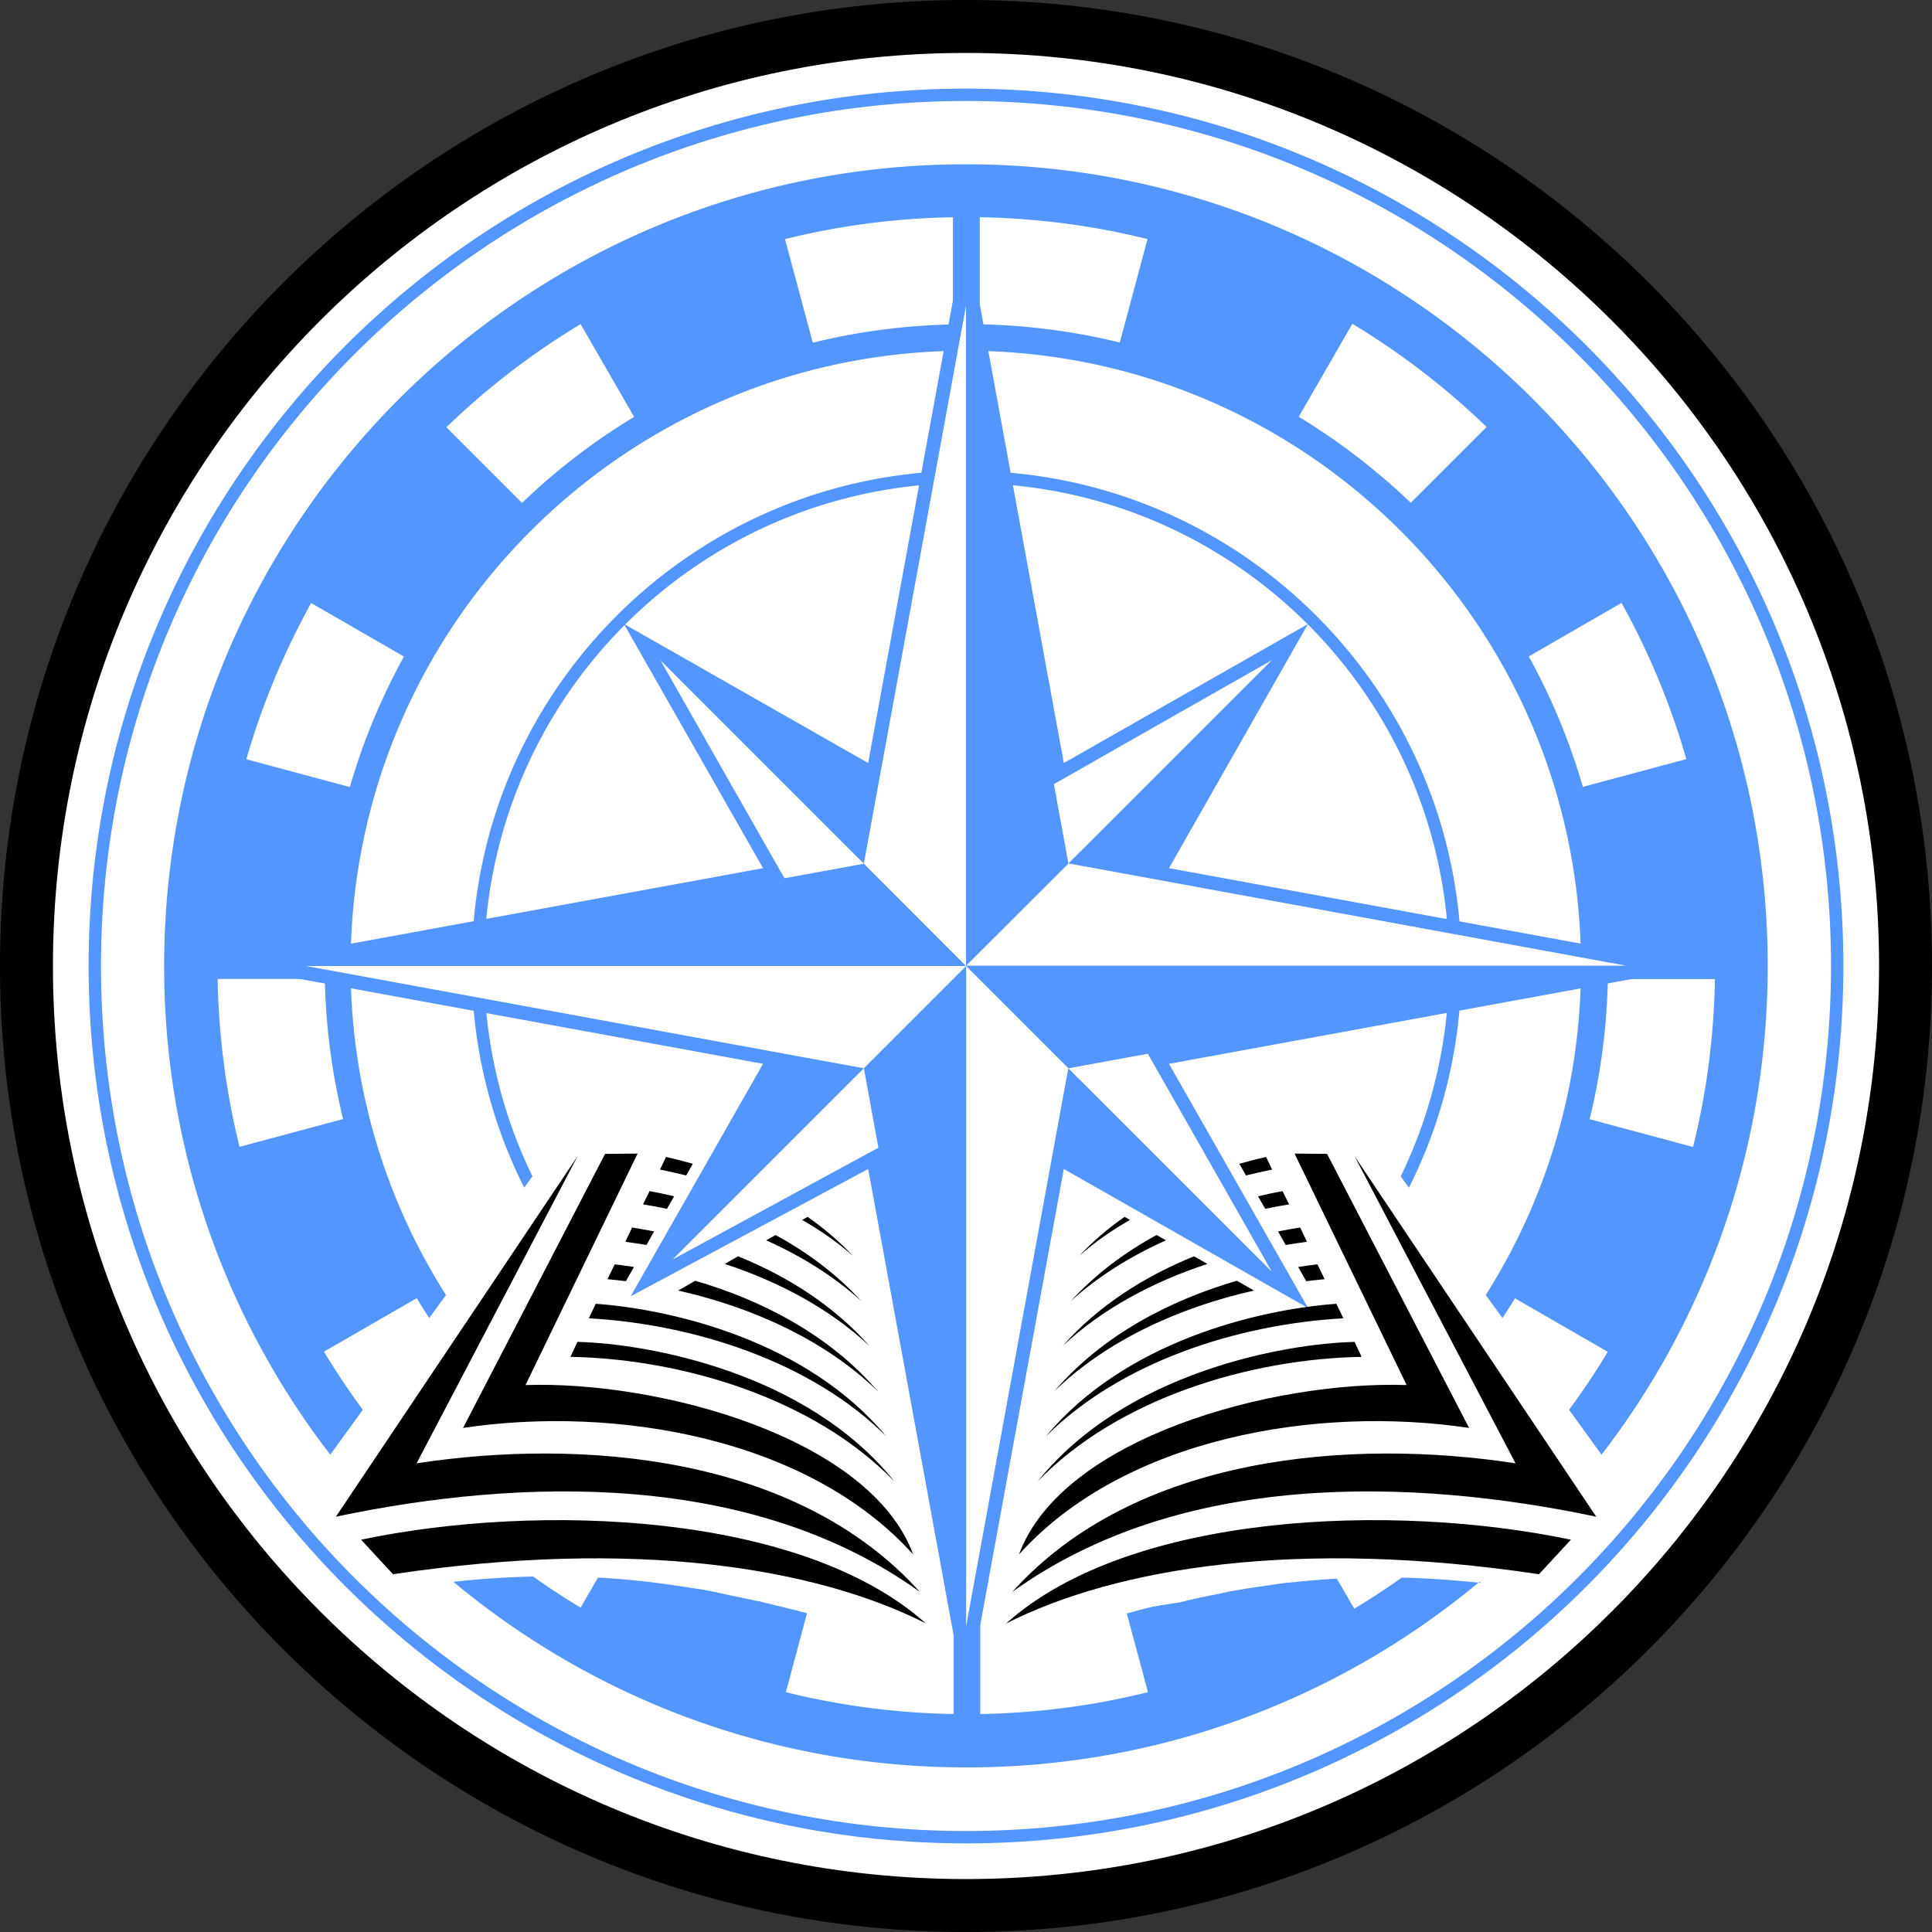
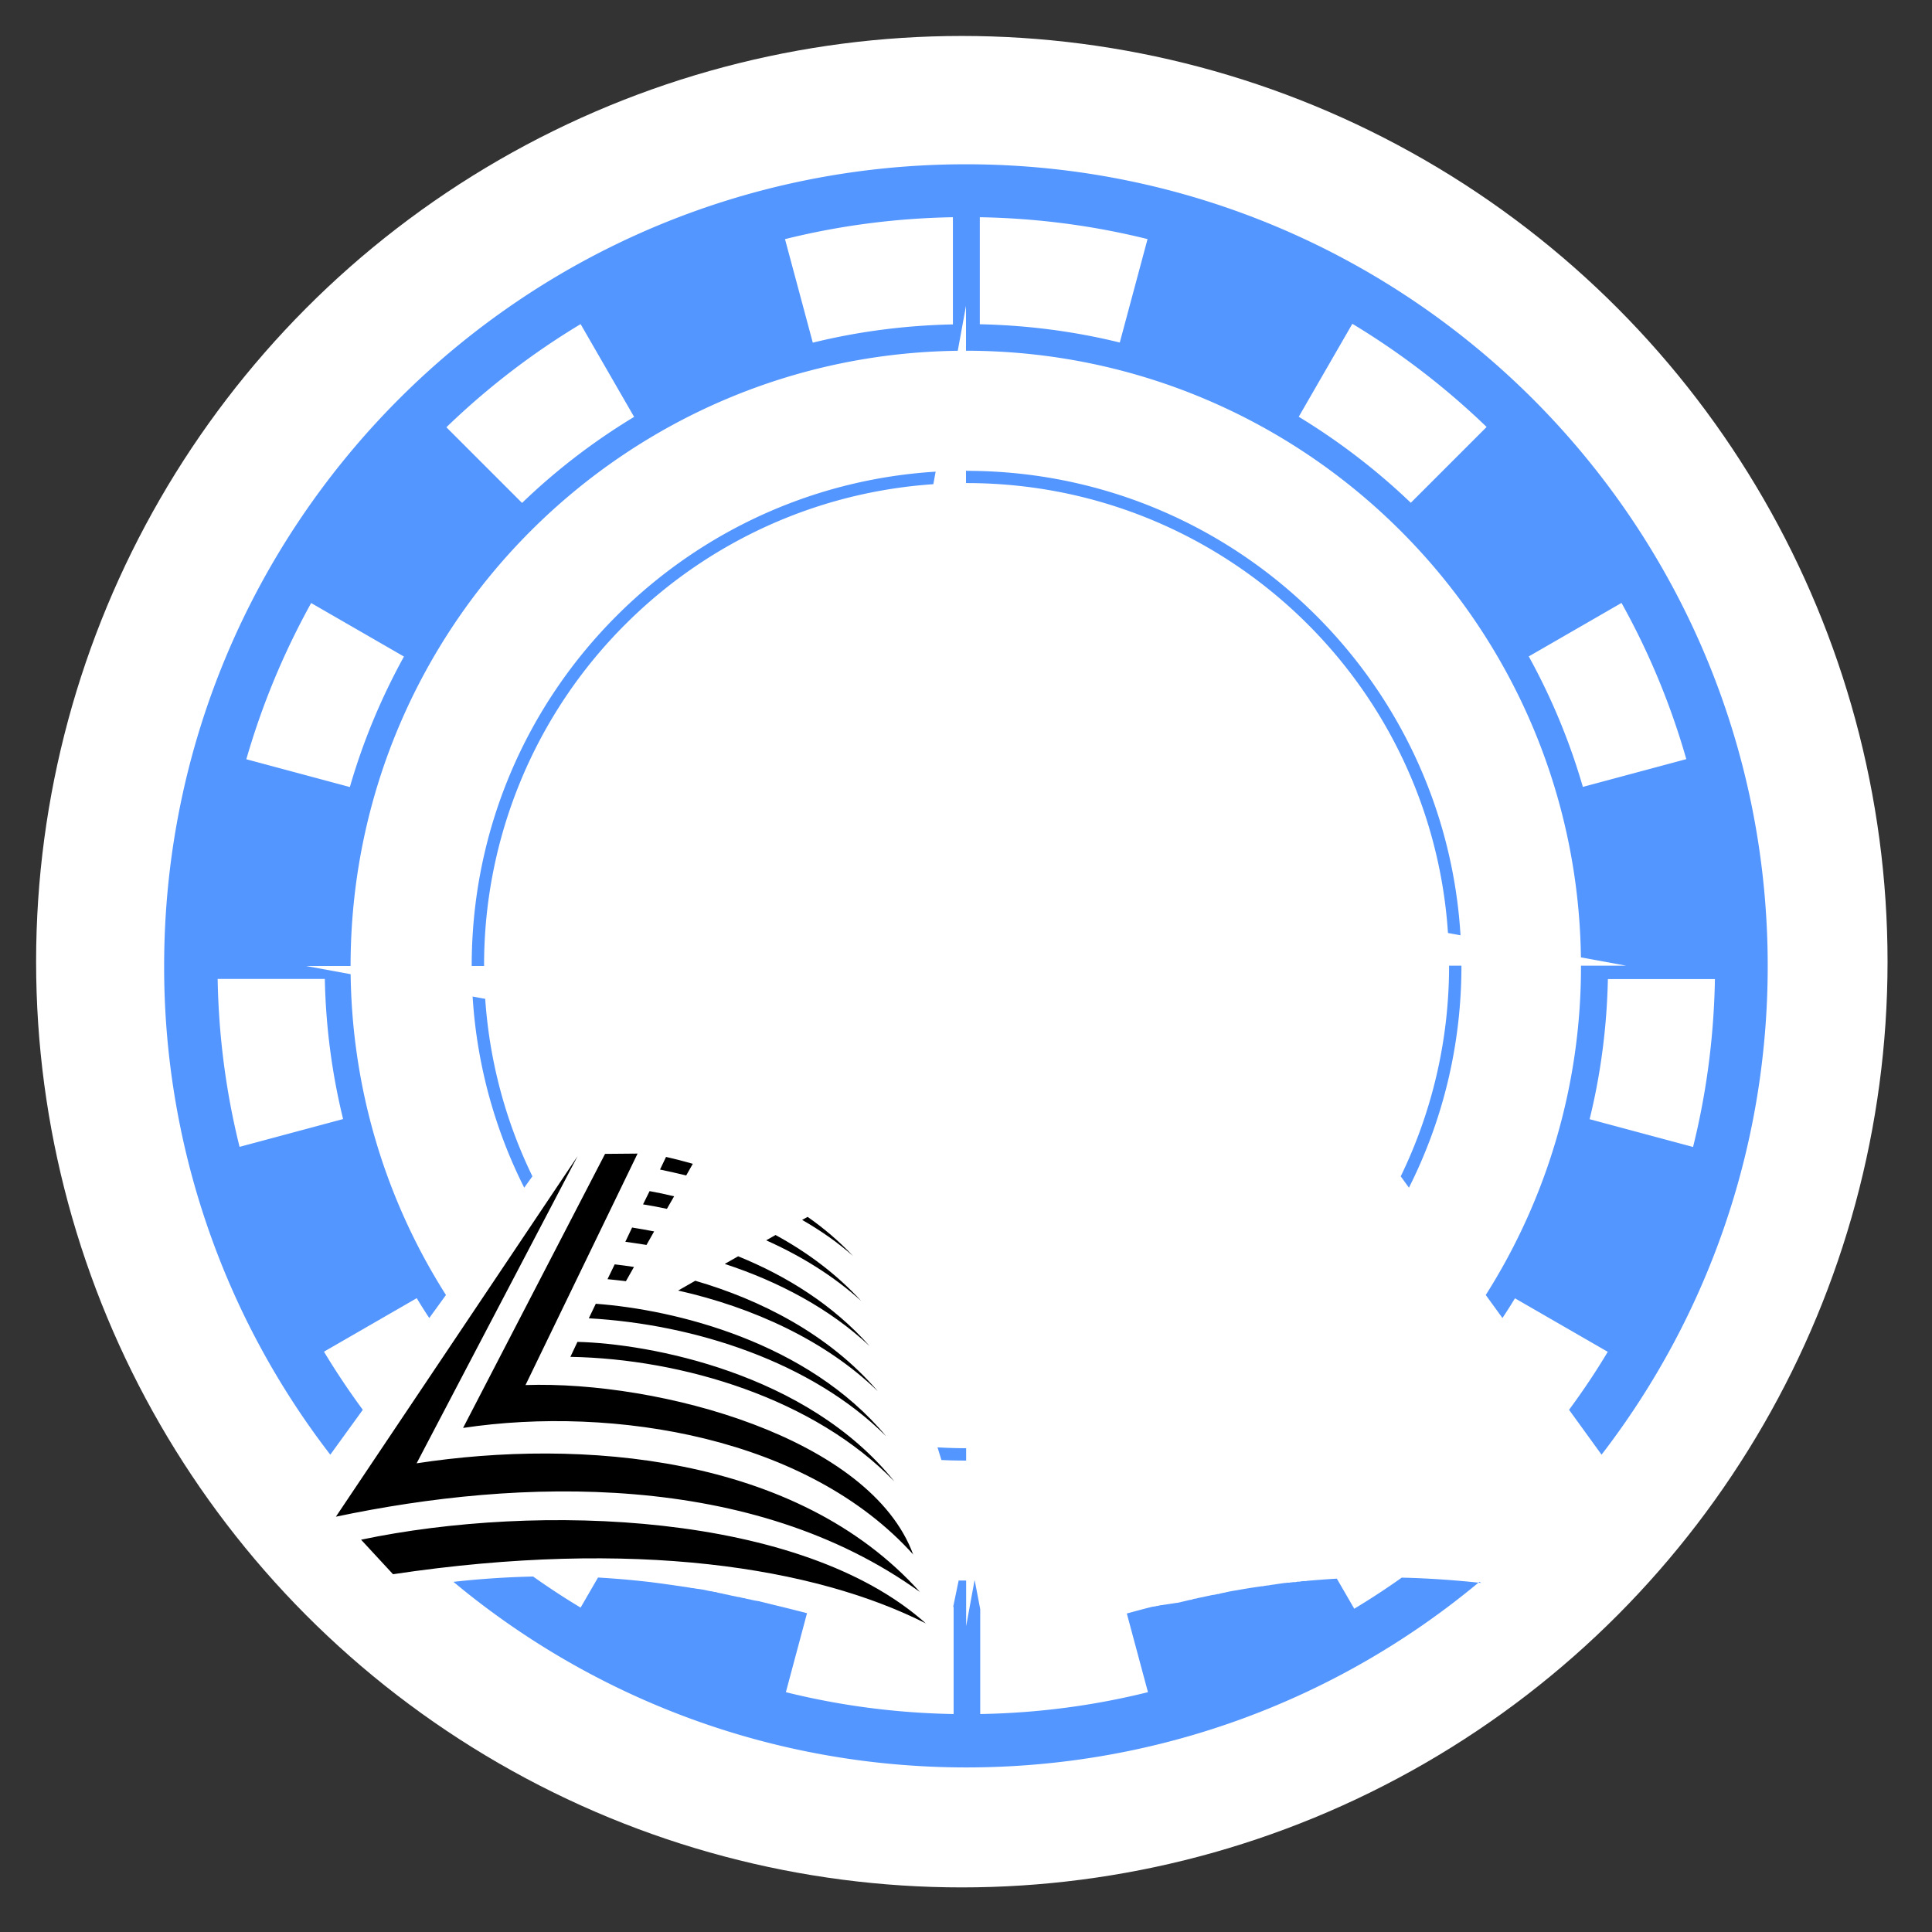
<svg xmlns="http://www.w3.org/2000/svg" id="Layer_1" viewBox="0 0 134.3 134.3">
  <rect x="0" y="0" width="134.3" height="134.3" fill="#333333" stroke="none" />
  <defs>
    <style>.cls-3{fill:#5496ff}</style>
  </defs>
  <circle cx="66.86" cy="66.85" r="64.35" style="fill:#fff" />
  <path class="cls-3" d="m54.57 16.63 1.93 7.19c3.13-.77 6.39-1.2 9.74-1.27V15.1c-4.02.07-7.92.59-11.66 1.52M31.02 29.69l5.27 5.27a44.04 44.04 0 0 1 7.79-5.98l-3.72-6.45a52.12 52.12 0 0 0-9.33 7.17ZM17.13 52.78l7.19 1.93c.92-3.19 2.19-6.22 3.76-9.07l-6.45-3.72a52.223 52.223 0 0 0-4.51 10.87Zm-.47 26.94 7.19-1.93a44.64 44.64 0 0 1-1.27-9.74h-7.45c.07 4.02.59 7.92 1.52 11.66Zm102.56-11.66h-7.45c-.07 3.35-.5 6.61-1.27 9.74l7.19 1.93c.93-3.74 1.45-7.65 1.52-11.66Zm-6.5-26.15-6.45 3.72c1.57 2.85 2.84 5.89 3.76 9.07l7.19-1.93a51.165 51.165 0 0 0-4.51-10.87ZM94 22.52l-3.72 6.45c2.81 1.71 5.43 3.72 7.79 5.98l5.27-5.27a52.587 52.587 0 0 0-9.33-7.17Zm-25.9.02c3.35.07 6.61.5 9.74 1.27l1.93-7.19c-3.74-.93-7.65-1.45-11.66-1.52v7.45Zm.83 78.95c-.58.03-1.16.04-1.75.04s-1.16-.01-1.74-.04l-.27-.88a33.72 33.72 0 0 0 4.03 0l-.27.88Zm-1.75-68.76c9.5 0 18.1 3.85 24.33 10.08 6.23 6.23 10.08 14.83 10.08 24.32 0 5.55-1.31 10.79-3.65 15.43l-.57-.79a33.43 33.43 0 0 0 3.36-14.65c0-9.26-3.75-17.65-9.82-23.72s-14.46-9.82-23.72-9.82-17.65 3.75-23.72 9.82a33.443 33.443 0 0 0-9.82 23.72c0 5.25 1.21 10.23 3.36 14.65l-.57.79a34.2 34.2 0 0 1-3.65-15.44c0-9.5 3.85-18.1 10.08-24.32C49.1 36.57 57.7 32.72 67.2 32.72Zm35.66 77.23c-9.66 8.06-22.1 12.9-35.66 12.9s-26-4.85-35.66-12.9c1.87-.21 3.71-.33 5.54-.37 1.07.76 2.17 1.48 3.3 2.16l1.21-2.09c.68.04 1.36.09 2.04.15.54.05 1.09.11 1.64.17l.14.02.69.09.14.02.14.02.14.02.14.02.14.02.14.02.28.04.14.02.12.02h.01l.14.02.14.02.09.02h.04l.14.03.14.02h.06l.08.02.14.02.14.02h.03l.11.02.14.02.14.03.14.03.14.03.11.02h.03l.14.03.14.03h.08l.06.03.14.03.14.03h.05l.09.03.14.03.14.03h.02l.12.03.27.06h.02l.14.03.14.03.1.02h.05l.14.04.14.03h.06l.08.03.14.03.14.03h.03l.11.03.14.03.14.03h.03l.03.01h.03l.03.01h.03l.03.01h.03l.03.01h.03l.08.03h.03l.03.01c.46.11.92.23 1.39.34.61.15 1.2.3 1.78.45l-1.47 5.49c3.74.93 7.65 1.45 11.66 1.52v-7.45h-.03l.38-1.83h1.12l.38 1.99v7.29c4.02-.07 7.92-.59 11.66-1.52l-1.47-5.47c.59-.16 1.18-.32 1.78-.47h.03l.02-.01h.06l.03-.01h.03l.03-.01h.03l.02-.01h.01l.03-.01h.03l.03-.01h.03l.03-.01h.03l.01-.01h.01l.03-.01h.03l.03-.01h.03l.03-.01h.06l.03-.01h.03l.03-.01h.03l.03-.01h.05l.03-.01h.03l.03-.01h.03l.03-.01h.05l.03-.01h.03l.03-.01h.03l.03-.01h.05l.03-.01h.03l.03-.01h.03l.03-.01h.05l.03-.01h.03l.03-.01h.03l.03-.01h.06l.03-.01h.03l.03-.01h.03l.03-.01h.03l.14-.04.14-.03.11-.03h.03l.14-.04.14-.03.08-.02h.06l.14-.05.14-.03h.05l.09-.03.14-.03.14-.03h.02l.27-.06.13-.03h.01l.14-.03.14-.03.1-.02h.05l.28-.06h.06l.08-.03.14-.03.14-.03h.03l.11-.03.14-.03.14-.03.39-.07h.03c.37-.07.74-.13 1.11-.19h.02l.12-.02.26-.04h.01l.14-.02.14-.02h.1l.04-.02.14-.02.14-.02h.07l.07-.02.27-.04h.04l.1-.02.14-.02.14-.02.13-.02.22-.03h.05l.14-.02h.14l.08-.02h.06l.14-.02h.14l.14-.03h.14l.14-.03h.02l.12-.01h.14l.13-.02c.68-.06 1.36-.11 2.04-.15l1.21 2.09c1.13-.68 2.23-1.4 3.3-2.16 1.83.04 3.67.17 5.54.37ZM67.15 11.42c15.39 0 29.32 6.24 39.41 16.32 10.08 10.08 16.32 24.02 16.32 39.41 0 12.79-4.31 24.57-11.55 33.97L109.07 98c.96-1.3 1.86-2.64 2.69-4.03l-6.45-3.72c-.28.46-.57.92-.87 1.37l-1.16-1.6a42.591 42.591 0 0 0 6.62-22.87c0-11.81-4.79-22.5-12.53-30.24-7.74-7.74-18.43-12.53-30.24-12.53s-22.5 4.79-30.24 12.53c-7.74 7.74-12.52 18.43-12.52 30.24 0 8.41 2.43 16.26 6.63 22.87l-1.16 1.6c-.3-.45-.59-.91-.87-1.38l-6.45 3.72c.84 1.39 1.74 2.74 2.7 4.04l-2.26 3.12a55.5 55.5 0 0 1-11.55-33.97c0-15.39 6.24-29.32 16.32-39.41 10.08-10.09 24.02-16.32 39.41-16.32Z" />
-   <path d="M112.03 22.27C100.55 10.79 84.68 3.68 67.15 3.68s-33.39 7.11-44.88 18.59C10.79 33.76 3.68 49.62 3.68 67.15s7.1 33.4 18.59 44.88c11.48 11.49 27.35 18.59 44.88 18.59s33.39-7.1 44.88-18.59c11.49-11.48 18.59-27.35 18.59-44.88s-7.1-33.39-18.59-44.88M67.15 0c18.54 0 35.33 7.52 47.48 19.67 12.15 12.15 19.67 28.94 19.67 47.48s-7.52 35.33-19.67 47.48c-12.15 12.15-28.94 19.67-47.48 19.67s-35.33-7.52-47.48-19.67C7.52 102.48 0 85.69 0 67.15s7.52-35.33 19.67-47.48C31.82 7.52 48.61 0 67.15 0Z" />
-   <path class="cls-3" d="M109.67 24.63C98.79 13.75 83.75 7.02 67.15 7.02s-31.64 6.73-42.52 17.61C13.75 35.51 7.02 50.54 7.02 67.15s6.73 31.64 17.61 42.52c10.88 10.88 25.92 17.61 42.52 17.61s31.64-6.73 42.52-17.61c10.88-10.88 17.61-25.92 17.61-42.52s-6.73-31.64-17.61-42.52M67.15 6.16c16.84 0 32.09 6.83 43.13 17.86 11.04 11.04 17.86 26.29 17.86 43.13s-6.83 32.09-17.86 43.13c-11.04 11.04-26.29 17.86-43.13 17.86s-32.09-6.83-43.13-17.86C12.98 99.24 6.16 83.99 6.16 67.15s6.83-32.09 17.86-43.13C35.06 12.99 50.31 6.16 67.15 6.16Z" />
  <path d="M63.5 108.08c-7.33-8.16-20.76-10.4-31.31-8.82l9.87-19.05 2.26-.02-7.79 16.09c9.29-.31 23.99 3.65 26.96 11.81m.48 2.59c-11.71-8.44-27.74-7.96-40.62-5.25l16.8-25.06-11.19 21.35c11.37-1.74 26.41-.62 35 8.96ZM48.33 89.03c4.47 1.3 9.26 3.68 12.69 7.68-3.63-3.53-8.68-5.83-13.88-7l1.19-.68Zm-5.6-1.14c.43.05.88.11 1.34.18l-.56.99c-.43-.05-.85-.1-1.28-.14l.5-1.03Zm8.58-.56c3.33 1.35 6.59 3.36 9.14 6.24-2.76-2.59-6.29-4.47-10.07-5.71l.93-.53Zm-7.37-2c.5.08 1.01.17 1.53.27l-.53.94c-.49-.08-.98-.15-1.47-.22l.47-.99Zm9.97.52c2.17 1.18 4.22 2.69 5.96 4.59-1.91-1.73-4.17-3.13-6.61-4.22l.65-.37Zm-8.75-3.05c.56.1 1.13.22 1.7.36l-.5.87c-.55-.12-1.11-.22-1.66-.31l.46-.93Zm10.98 1.79c1.13.79 2.19 1.69 3.16 2.72-1.07-.95-2.27-1.78-3.54-2.51l.38-.21Zm-9.85-4.17c.62.14 1.24.3 1.87.48l-.46.81c-.61-.15-1.21-.28-1.82-.41l.42-.88Zm-4.87 10.21c5.51.41 14.71 2.64 20.18 9.21-5.18-5.17-13.33-7.79-20.67-8.2l.49-1.02Zm-1.27 2.65c4.94.12 15.95 2.13 22.02 9.7-5.55-5.75-14.7-8.52-22.52-8.66l.49-1.04Zm24.23 19.58c-7.71-3.91-20.29-5.94-37.06-3.43l-2.22-2.4c12.29-2.58 30.61-1.93 39.27 5.83Z" />
-   <path style="fill-rule:evenodd;fill:#5496ff" d="m73.95 53.04-6.8-37.11-6.8 37.11-16.98-9.67 9.67 16.98-37.11 6.8 37.11 6.8-9.2 16.16 16.51-8.85 6.8 37.11 6.8-37.11 16.98 9.67-9.67-16.98 37.11-6.8-37.11-6.8 9.66-16.97-16.97 9.66z" />
  <path d="m54.53 73.25 5.52 1.01-.83.83-12.46 12.46 14.3-7.77-1.01-5.52 7.11-7.11H21.27l32.28 5.92.98.18Zm20.56 1.83L88.41 88.4l-5.51-9.69-2.61-4.58-.5-.88-5.52 1.01-7.11-7.11v45.89l5.91-32.28.18-.98 1.01-5.52.83.83Zm0-15.87 13.32-13.32-9.69 5.51-4.58 2.61-.88.5 1.01 5.52-7.11 7.1h45.89l-32.28-5.92-.98-.18-5.52-1.01.83-.83Zm-23.67-3.62 2.61 4.58.5.88 5.52-1.01 7.1 7.11V21.26l-5.91 32.28-.18.98-1.01 5.52-.82-.82L45.91 45.9l5.51 9.69Z" style="fill-rule:evenodd;fill:#fff" />
-   <path d="M70.81 108.08c7.33-8.16 20.76-10.4 31.31-8.82l-9.87-19.05-2.26-.02 7.79 16.09c-9.29-.31-23.99 3.65-26.96 11.81m-.48 2.59c11.71-8.44 27.74-7.96 40.62-5.25l-16.8-25.06 11.19 21.35c-11.37-1.74-26.41-.62-35 8.96Zm15.64-21.65c-4.47 1.3-9.26 3.68-12.69 7.68 3.63-3.53 8.68-5.83 13.88-7l-1.19-.68Zm5.6-1.14c-.43.05-.88.11-1.34.18l.56.99c.43-.05.85-.1 1.28-.14l-.5-1.03ZM83 87.33c-3.33 1.35-6.59 3.36-9.14 6.24 2.76-2.59 6.29-4.47 10.07-5.71l-.93-.53Zm7.37-2c-.5.08-1.01.17-1.53.27l.53.94c.49-.08.98-.15 1.48-.22l-.47-.99Zm-9.97.52c-2.17 1.18-4.22 2.69-5.96 4.59 1.91-1.73 4.17-3.13 6.61-4.22l-.65-.37Zm8.75-3.05c-.56.1-1.13.22-1.7.36l.5.87c.55-.12 1.11-.22 1.66-.31l-.46-.93Zm-10.98 1.79c-1.13.79-2.19 1.69-3.16 2.72 1.07-.95 2.26-1.78 3.54-2.51l-.38-.21Zm9.85-4.17c-.62.14-1.24.3-1.87.48l.46.81c.61-.15 1.21-.28 1.82-.41l-.42-.88Zm4.87 10.21c-5.51.41-14.71 2.64-20.18 9.21 5.18-5.17 13.33-7.79 20.67-8.2l-.49-1.02Zm1.27 2.65c-4.94.12-15.95 2.13-22.03 9.7 5.55-5.75 14.7-8.52 22.52-8.66l-.49-1.04Zm-24.23 19.58c7.71-3.91 20.29-5.94 37.05-3.43l2.22-2.4c-12.29-2.58-30.61-1.93-39.27 5.83Z" />
</svg>